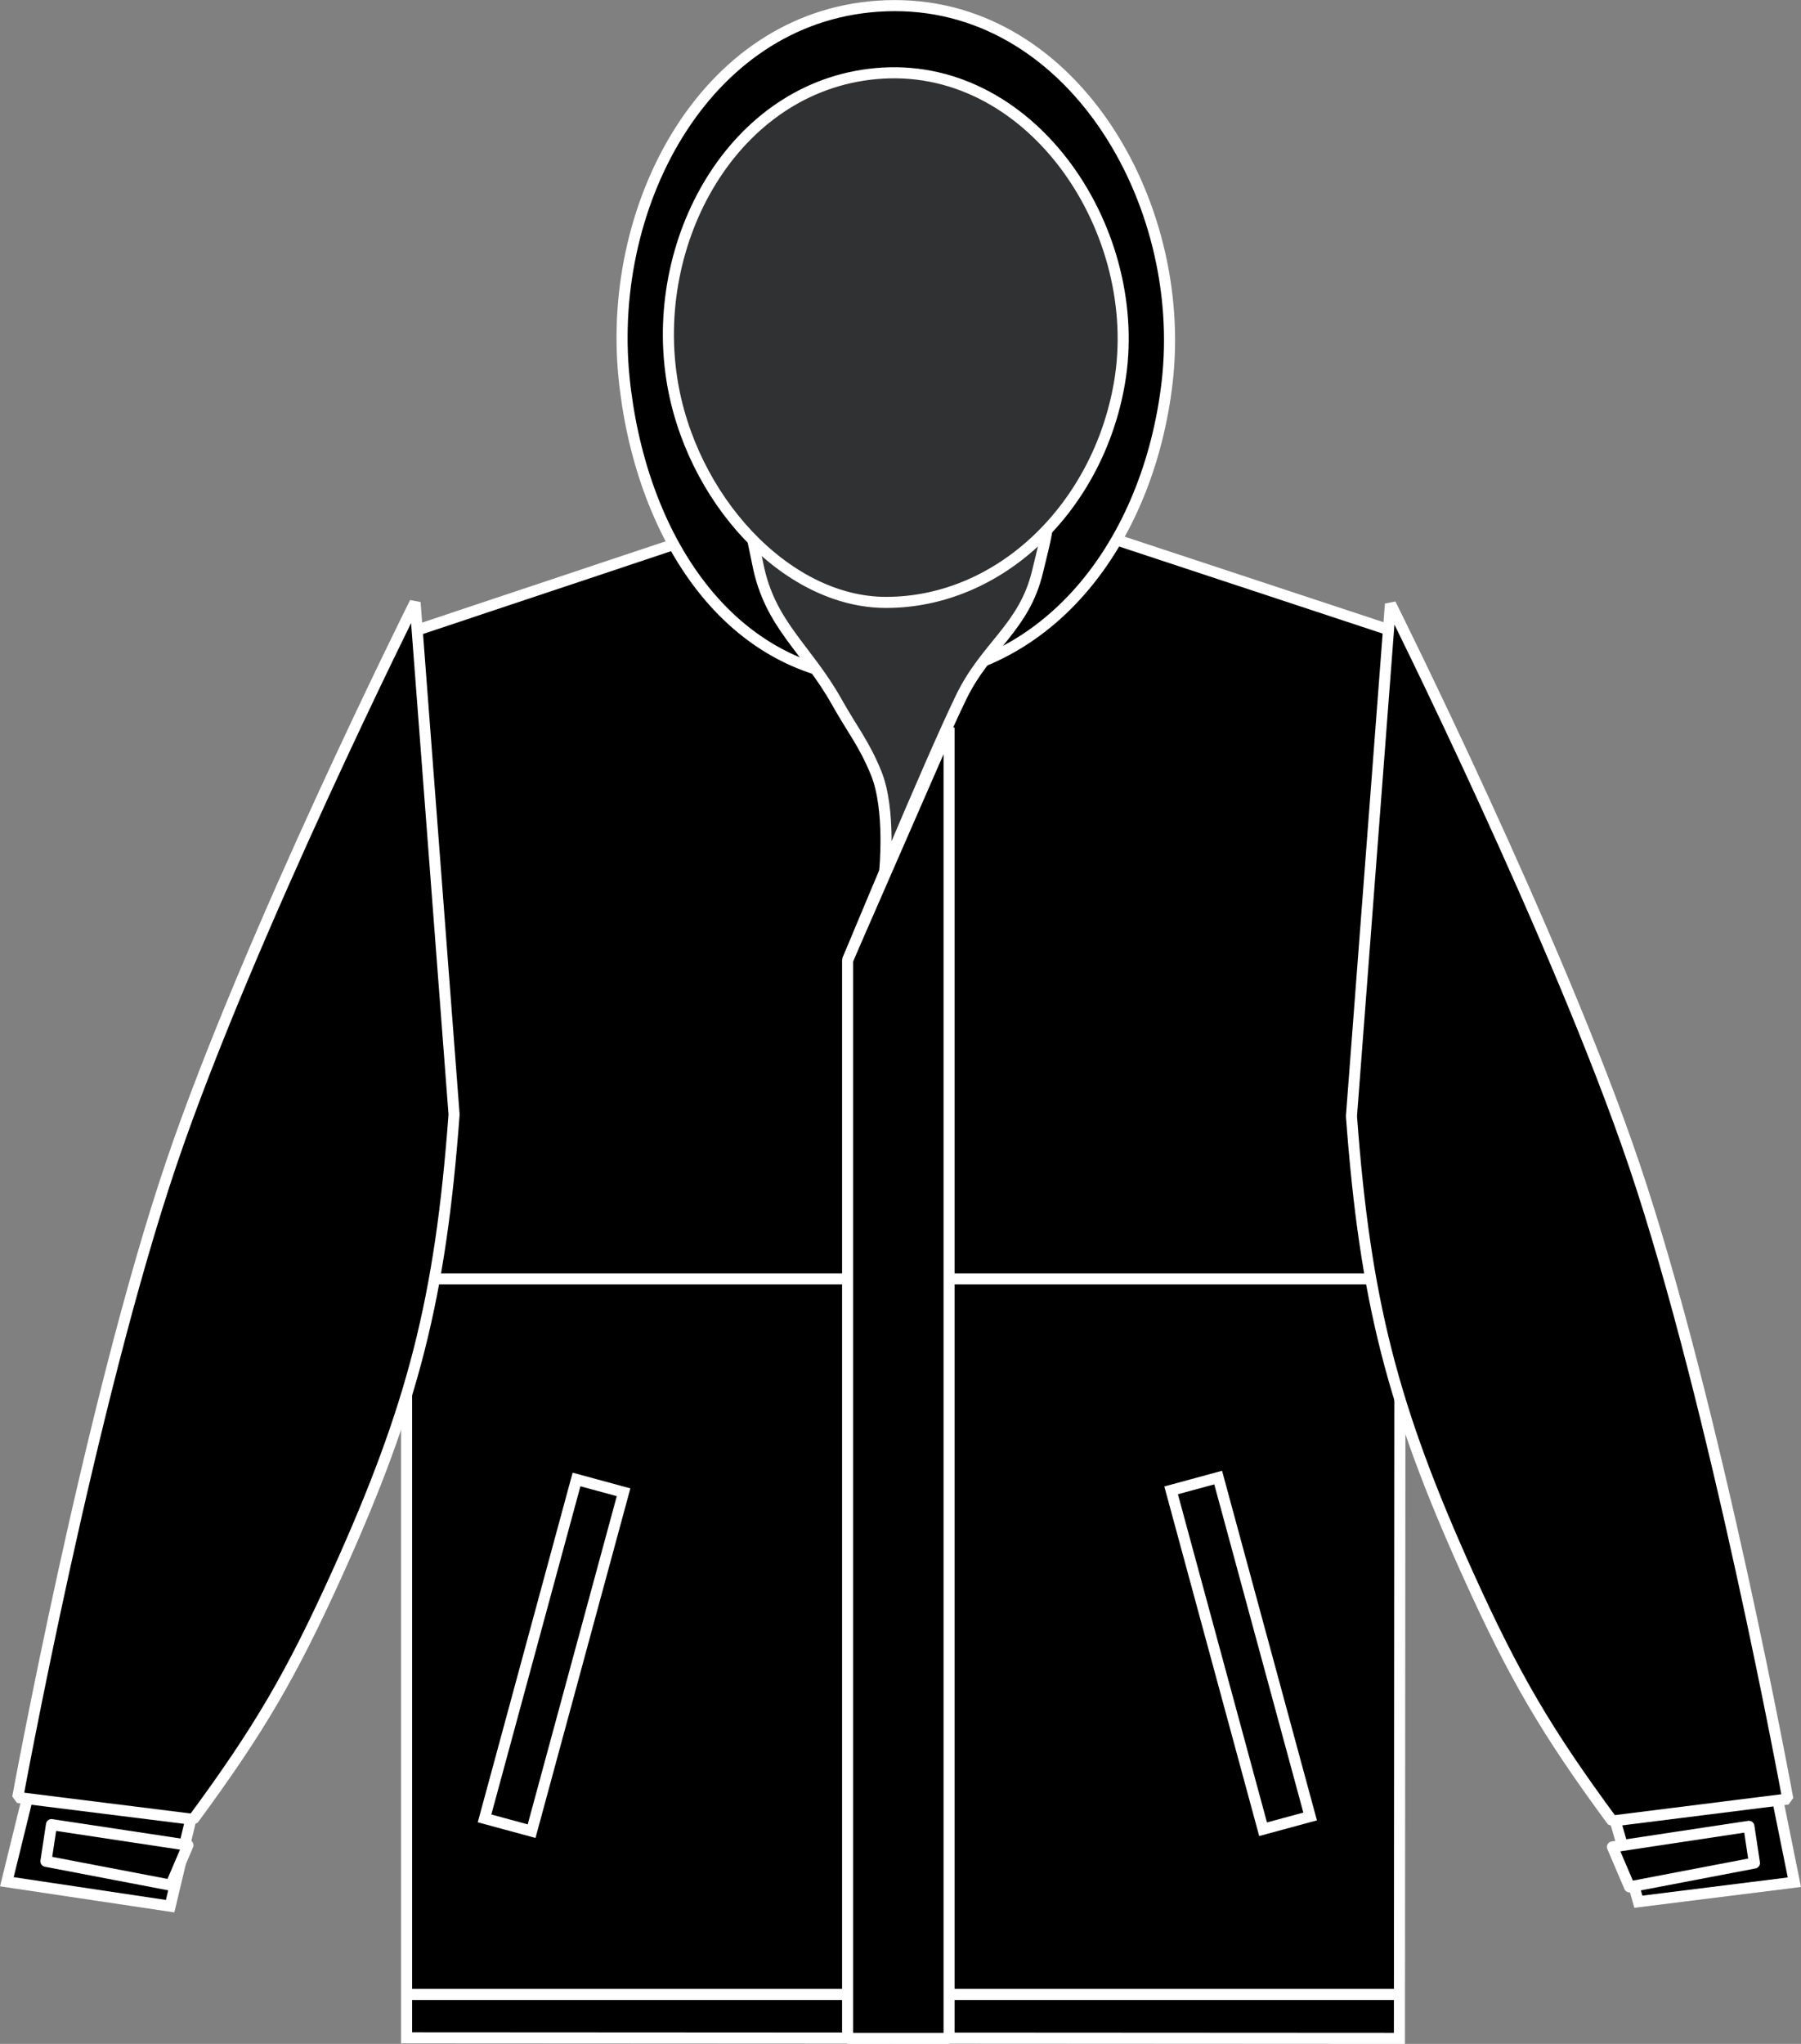
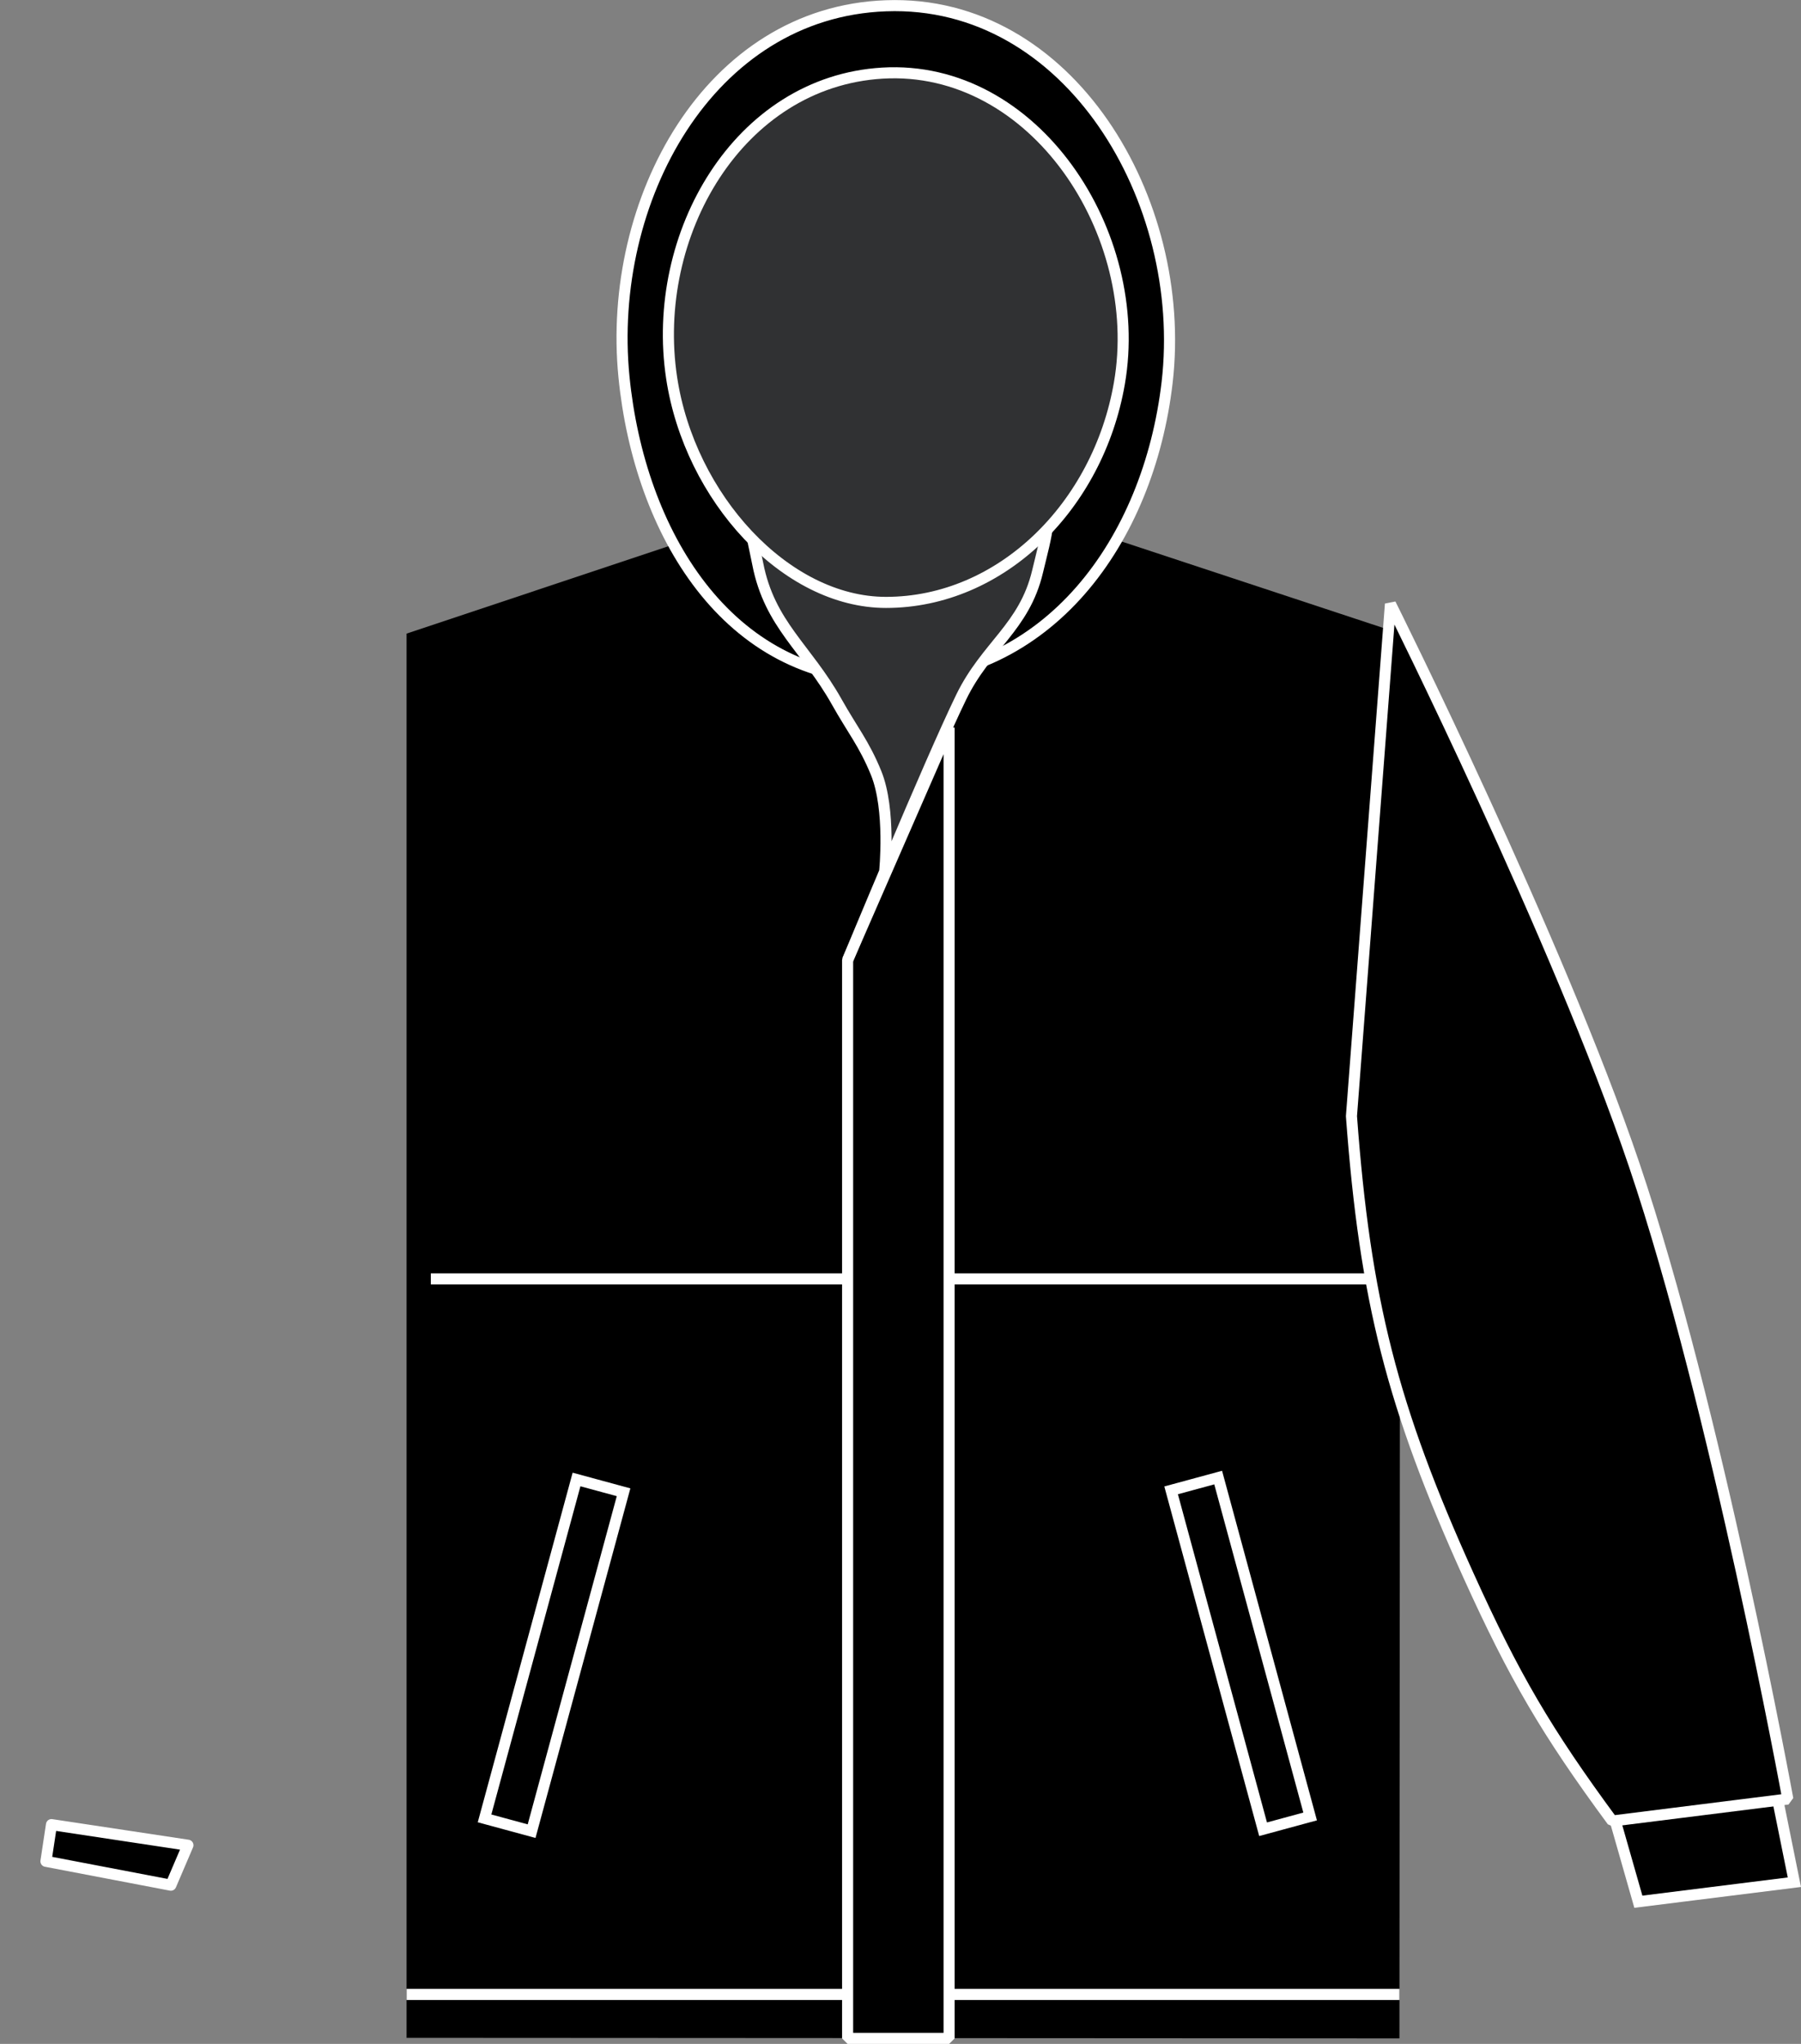
<svg xmlns="http://www.w3.org/2000/svg" xmlns:xlink="http://www.w3.org/1999/xlink" version="1.1" id="black-_x0D_ash_lining" x="0px" y="0px" viewBox="0 0 23.088 26.19" style="enable-background:new 0 0 23.088 26.19;" xml:space="preserve">
  <rect x="0" y="0" width="23.088" height="26.19" fill="#808080" stroke="none" />
  <g>
    <path d="M5.212,8.119l4.109-1.371c0,0,1.322-0.091,2.169-0.094c0.901-0.002,2.311,0.094,2.311,0.094l4.152,1.371l-0.013,18   L5.212,26.112V8.119L5.212,8.119z" />
    <g>
      <defs>
        <path id="SVGID_1_" d="M5.212,8.119l4.109-1.371c0,0,1.322-0.091,2.169-0.094c0.901-0.002,2.311,0.094,2.311,0.094l4.152,1.371     l-0.013,18L5.212,26.112V8.119L5.212,8.119z" />
      </defs>
      <clipPath id="SVGID_2_">
        <use xlink:href="#SVGID_1_" style="overflow:visible;" />
      </clipPath>
      <line style="clip-path:url(#SVGID_2_);fill:none;stroke:#FFFFFF;stroke-width:0.142;stroke-miterlimit:3.864;" x1="5.128" y1="25.556" x2="17.941" y2="25.556" />
    </g>
-     <path style="fill:none;stroke:#FFFFFF;stroke-width:0.142;stroke-miterlimit:3.864;" d="M5.212,8.119l4.109-1.371   c0,0,1.322-0.091,2.169-0.094c0.901-0.002,2.311,0.094,2.311,0.094l4.152,1.371l-0.013,18L5.212,26.112V8.119L5.212,8.119z" />
    <path style="stroke:#FFFFFF;stroke-width:0.142;stroke-miterlimit:3.864;" d="M21.003,24.368l-0.339-1.187   c0.495-0.14,0.66-0.391,1.169-0.319c0.432,0.061,0.531-0.206,0.916,0l0.254,1.256L21.003,24.368L21.003,24.368z" />
    <path style="stroke:#FFFFFF;stroke-width:0.142;stroke-linejoin:bevel;stroke-miterlimit:3.864;" d="M20.669,23.334   c-0.844-1.145-1.257-1.851-1.844-3.147c-0.977-2.158-1.325-3.523-1.5-5.885l0.5-6.563c0,0,2.145,4.293,3.125,7.188   c1.046,3.089,1.969,8.125,1.969,8.125L20.669,23.334L20.669,23.334z" />
-     <path style="stroke:#FFFFFF;stroke-width:0.142;stroke-miterlimit:3.864;" d="M2.181,24.425l0.301-1.264   c-0.496-0.139-0.688-0.356-1.197-0.284c-0.433,0.061-0.547-0.05-0.932,0.156l-0.265,1.079L2.181,24.425L2.181,24.425z" />
-     <path style="stroke:#FFFFFF;stroke-width:0.142;stroke-linejoin:bevel;stroke-miterlimit:3.864;" d="M2.477,23.313   c0.844-1.145,1.257-1.851,1.844-3.147c0.977-2.158,1.324-3.522,1.5-5.884l-0.5-6.562c0,0-2.145,4.293-3.125,7.187   c-1.046,3.088-1.969,8.125-1.969,8.125L2.477,23.313L2.477,23.313z" />
    <path d="M10.866,11.168c0,0,1.052-1.404,1.456-2.234c0.321-0.66,0.809-0.894,0.979-1.609c0.111-0.468,0.229-0.793,0.037-1.234   c-0.319-0.733-1.109-0.766-1.908-0.75C10.71,5.354,10.03,5.367,9.712,6.011C9.503,6.436,9.623,6.76,9.714,7.225   c0.152,0.781,0.625,1.077,1.014,1.771c0.198,0.353,0.35,0.533,0.503,0.908C11.423,10.374,10.866,11.168,10.866,11.168   L10.866,11.168z" />
    <rect x="4.854" y="20.886" transform="matrix(0.262 -0.965 0.965 0.262 -15.215 22.512)" style="fill:none;stroke:#FFFFFF;stroke-width:0.142;stroke-miterlimit:3.864;" width="4.5" height="0.625" />
    <rect x="15.584" y="18.949" transform="matrix(0.965 -0.262 0.262 0.965 -4.99 4.894)" style="fill:none;stroke:#FFFFFF;stroke-width:0.142;stroke-miterlimit:3.864;" width="0.625" height="4.5" />
    <line style="fill:none;stroke:#FFFFFF;stroke-width:0.142;stroke-miterlimit:3.864;" x1="5.523" y1="16.387" x2="17.62" y2="16.387" />
    <polygon style="stroke:#FFFFFF;stroke-width:0.142;stroke-linejoin:bevel;stroke-miterlimit:3.864;" points="12.167,26.119    10.866,26.119 10.866,12.302 12.167,9.324  " />
-     <path style="stroke:#FFFFFF;stroke-width:0.142;stroke-miterlimit:3.864;" d="M11.361,8.71c2.08,0,3.364-1.779,3.601-3.81   c0.271-2.334-1.256-4.912-3.604-4.826C9.089,0.155,7.776,2.569,7.999,4.829C8.196,6.821,9.322,8.71,11.361,8.71L11.361,8.71z" />
+     <path style="stroke:#FFFFFF;stroke-width:0.142;stroke-miterlimit:3.864;" d="M11.361,8.71c2.08,0,3.364-1.779,3.601-3.81   c0.271-2.334-1.256-4.912-3.604-4.826C9.089,0.155,7.776,2.569,7.999,4.829C8.196,6.821,9.322,8.71,11.361,8.71z" />
    <path style="fill:#303133;stroke:#FFFFFF;stroke-width:0.142;stroke-miterlimit:3.864;" d="M10.866,12.302   c0,0,1.052-2.539,1.456-3.369c0.321-0.66,0.809-0.894,0.979-1.609c0.111-0.468,0.229-0.793,0.037-1.234   c-0.319-0.733-1.109-0.766-1.908-0.75C10.71,5.354,10.03,5.367,9.712,6.011C9.503,6.436,9.623,6.76,9.714,7.225   c0.152,0.781,0.625,1.077,1.014,1.771c0.198,0.353,0.35,0.533,0.503,0.908c0.192,0.47,0.11,1.264,0.11,1.264L10.866,12.302z" />
    <path style="fill:#303133;stroke:#FFFFFF;stroke-width:0.142;stroke-miterlimit:3.864;" d="M11.358,7.719   c1.475,0,2.719-1.231,2.992-2.807c0.334-1.922-1.09-4.092-3.039-3.975C9.464,1.048,8.333,3.01,8.61,4.842   C8.842,6.376,10.073,7.719,11.358,7.719L11.358,7.719z" />
    <g>
      <polygon style="stroke:#FFFFFF;stroke-width:0.142;stroke-linejoin:round;stroke-miterlimit:3.864;" points="2.19,24.156     0.589,23.85 0.66,23.38 2.409,23.644   " />
-       <polygon style="stroke:#FFFFFF;stroke-width:0.142;stroke-linejoin:round;stroke-miterlimit:3.864;" points="20.89,24.178     22.491,23.872 22.42,23.402 20.671,23.666   " />
    </g>
  </g>
</svg>